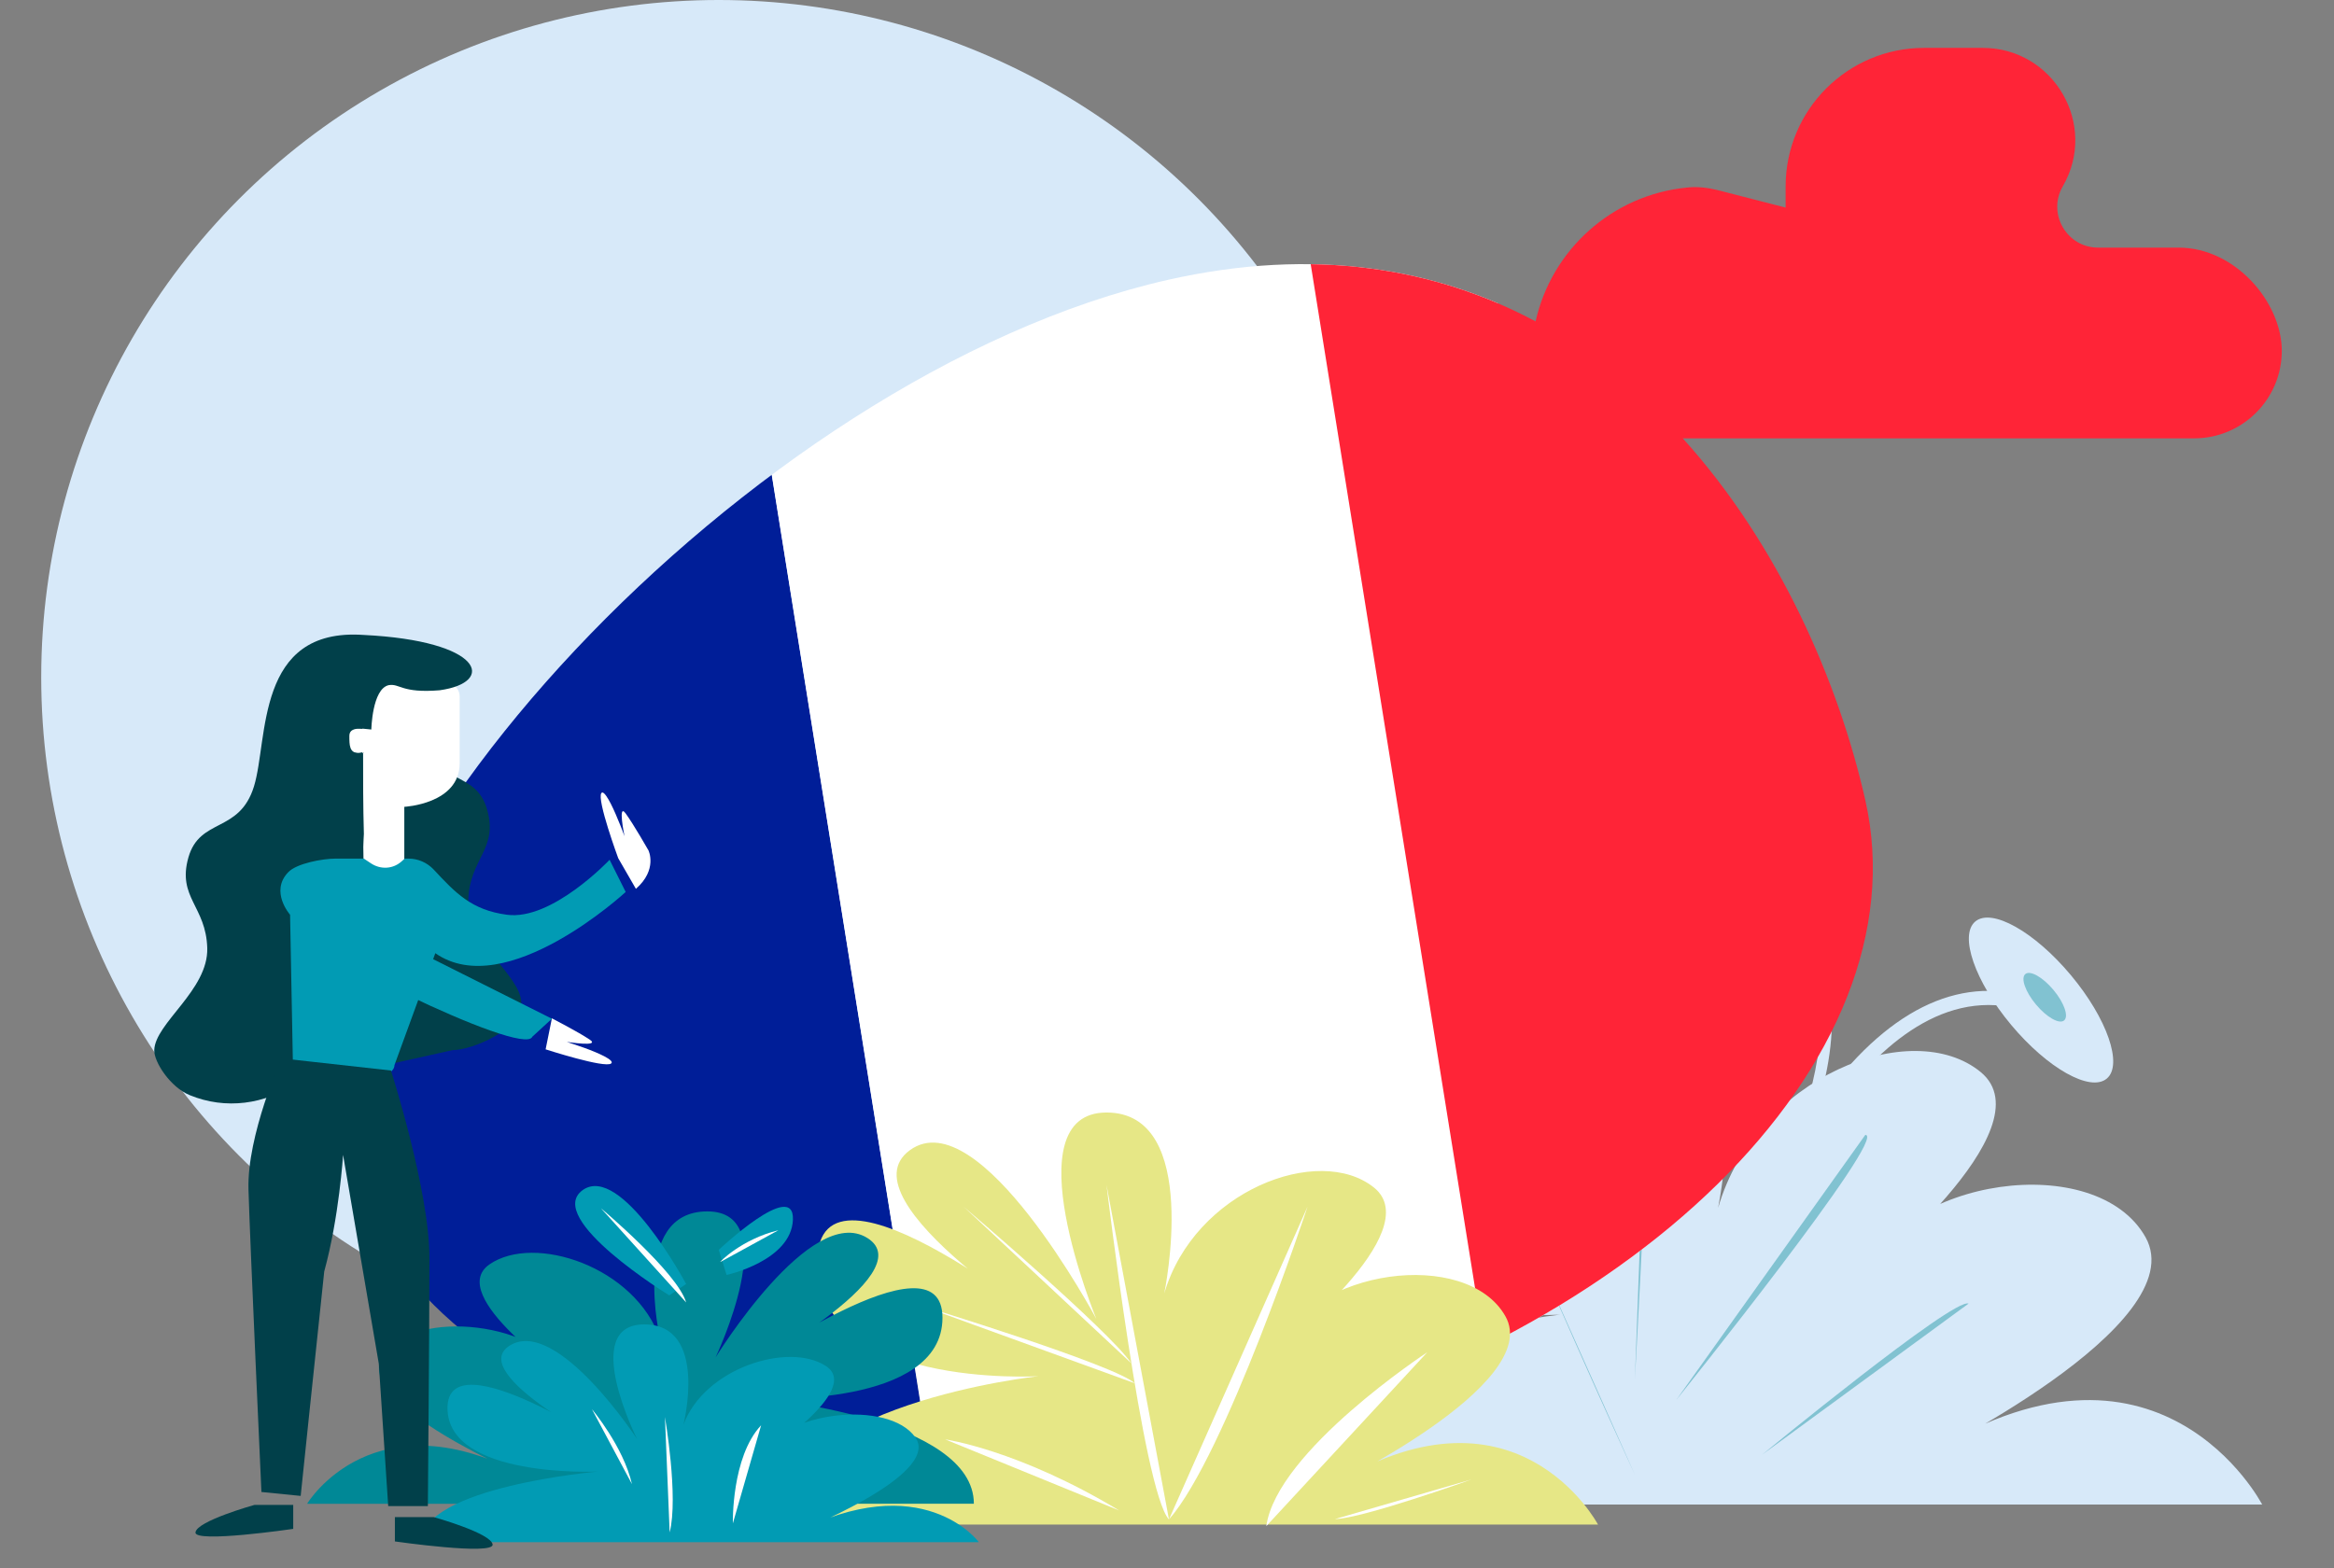
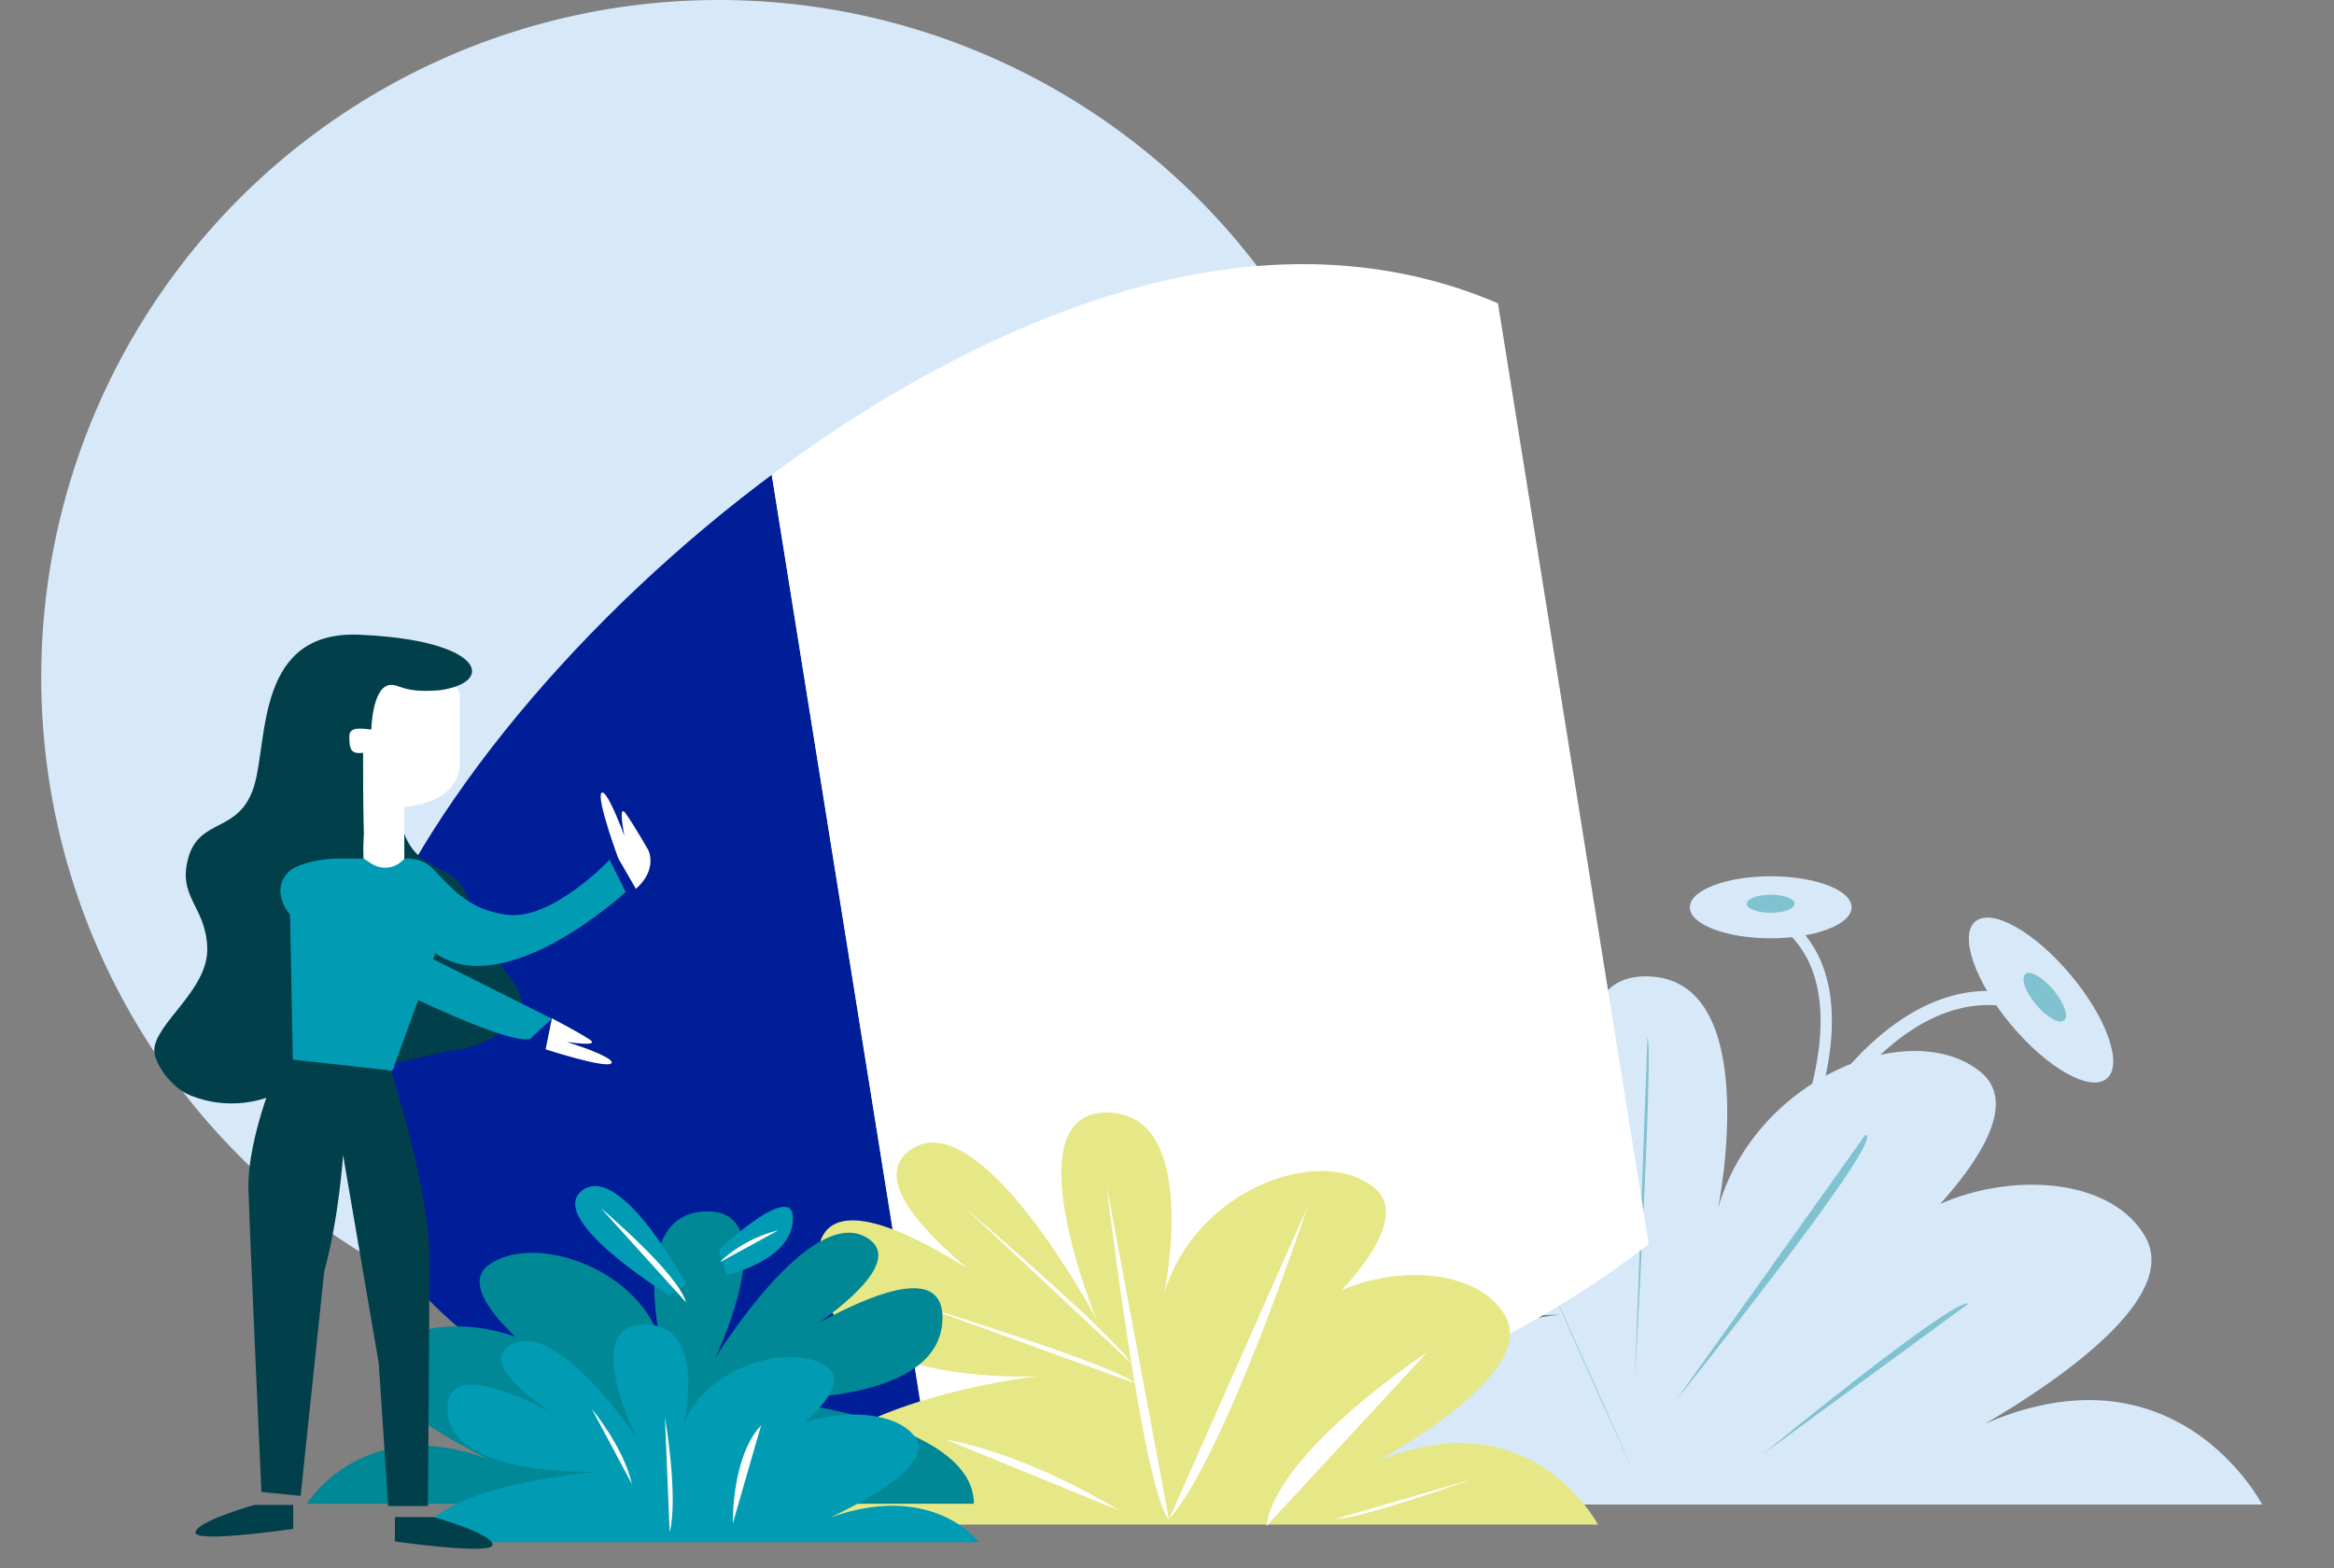
<svg xmlns="http://www.w3.org/2000/svg" id="Calque_1" version="1.1" viewBox="0 0 594.6 399.6">
  <rect x="0" y="0" width="594.6" height="399.6" fill="#808080" stroke="none" />
  <defs>
    <style>
      .st0 {
        fill: none;
      }

      .st1 {
        fill: #001e98;
      }

      .st2 {
        fill: #d7e9f9;
      }

      .st3 {
        fill: #fff;
      }

      .st4, .st5 {
        fill: #008896;
      }

      .st6 {
        fill: #ff2437;
      }

      .st7 {
        fill: #e6e786;
      }

      .st8 {
        fill: #01404a;
      }

      .st5 {
        isolation: isolate;
        opacity: .4;
      }

      .st9 {
        clip-path: url(#clippath);
      }

      .st10 {
        fill: #019bb4;
      }
    </style>
    <clipPath id="clippath">
      <path class="st0" d="M87.1,291.5c15,66.4,114,100.6,221.2,76.4s181.9-97.6,166.9-164c-6.8-30.1-22-65.1-46.5-92.2h130.3c12.3,0,22.3-10,22.3-22.3s-11.8-26.3-26.3-26.3h-20.5c-8,0-13-8.7-9-15.6,9.1-15.7-2.3-35.3-20.4-35.3h-14.9c-19.5,0-35.3,15.8-35.3,35.3v5.4l-17.5-4.5c-2.5-.6-5.1-.9-7.7-.6-19,1.9-34.4,15.8-38.5,34.1-25.3-13.5-56.3-19-93.6-10.6-107.1,24.2-225.5,153.9-210.5,220.2Z" />
    </clipPath>
  </defs>
  <g>
    <g>
      <path class="st2" d="M445.7,314.1c.2-.8,7.2-18.9,19.6-35.4,16.7-22.3,35.2-30.6,53.5-24l-1.2,3.4c-40.5-14.7-68.2,56.6-68.5,57.3l-3.4-1.3Z" />
      <ellipse class="st2" cx="520.1" cy="255.3" rx="9.9" ry="26.1" transform="translate(-42.8 392.6) rotate(-39.9)" />
      <ellipse class="st5" cx="521" cy="254.6" rx="2.9" ry="7.7" transform="translate(-42.1 393) rotate(-39.9)" />
    </g>
    <g>
      <path class="st2" d="M450.6,304.8c.3-.5,29.5-53.4.1-70.6l1.4-2.5c13.3,7.7,17.6,23.2,12.5,44.6-3.7,15.8-11.2,29.2-11.5,29.8l-2.5-1.3Z" />
      <ellipse class="st2" cx="451.1" cy="231.2" rx="20.6" ry="7.9" />
      <ellipse class="st5" cx="451.1" cy="230.3" rx="6.1" ry="2.3" />
    </g>
    <path class="st2" d="M576.3,383.4h-261.9c0-39.4,83.1-48.4,83.1-48.4,0,0-70.6,4.3-70.6-37.2s79.4,25,79.4,25c0,0-72.1-45.2-49.9-61.7s59.6,55,59.6,55c0,0-27.3-67.3,3.2-67.3s18.5,59,18.5,59c9.7-33.5,49.4-49,66.9-34.6,17.5,14.4-30.5,52.7-30.5,52.7,10.2-26,60-32.9,72.5-10.6,12.5,22.4-57.2,56.4-57.2,56.4,60.5-39.4,86.9,11.7,86.9,11.7h0Z" />
    <path class="st5" d="M416.5,375.8s-10.1-21.7-25.6-57.4" />
    <path class="st5" d="M448.9,370.7s48.9-40.2,52.6-38.5" />
    <path class="st5" d="M427,356.8s54.3-67.6,48.2-67.6" />
    <path class="st5" d="M416.5,351.5s4.8-84.8,3.2-87.1" />
  </g>
  <circle class="st2" cx="183.1" cy="172.6" r="172.6" />
  <g class="st9">
    <g>
      <rect class="st1" x="46.3" y="32.4" width="166.8" height="395.7" transform="translate(-34.8 23.5) rotate(-9.1)" />
      <rect class="st3" x="210.8" y="4.1" width="189.6" height="395.7" transform="translate(-28.1 51) rotate(-9.1)" />
-       <polygon class="st6" points="583.6 -43 323.6 3.1 386.3 393.8 646.3 347.7 583.6 -43" />
    </g>
  </g>
  <path class="st7" d="M407.1,388.5s-21.1-39.9-69.3-9.1c0,0,55.6-26.6,45.7-44-9.9-17.5-49.7-12-57.8,8.3,0,0,38.3-29.9,24.3-41.1s-45.7.8-53.4,27c0,0,9.6-46.1-14.7-46.1s-2.6,52.6-2.6,52.6c0,0-29.8-55.9-47.5-43s39.8,48.2,39.8,48.2c0,0-63.4-52.1-63.4-19.7s56.3,29.1,56.3,29.1c0,0-66.3,7.1-66.3,37.8h208.9Z" />
  <path class="st3" d="M281.9,302s9.3,78.1,15.9,85.2" />
  <path class="st3" d="M333.1,307.5s-20.9,63.3-35.3,79.7" />
  <path class="st3" d="M363.6,344.6s-38.3,25.1-41,44.3" />
  <path class="st3" d="M374.9,377s-27.9,10-34.8,10.1" />
  <path class="st3" d="M245.5,307.5s37.3,31.8,42.7,39.9" />
  <path class="st3" d="M234.6,332.7s49.4,15.1,54.5,19.8" />
  <path class="st3" d="M240.8,366.8s18.6,2.6,44.3,18.1" />
  <path class="st4" d="M78.3,383.1s17.1-28.2,56.4-6.5c0,0-45.3-18.8-37.2-31.2,8.1-12.3,40.5-8.5,47,5.9,0,0-31.2-21.2-19.8-29.1s37.2.6,43.5,19.1c0,0-7.8-32.6,12-32.6s2.1,37.2,2.1,37.2c0,0,24.3-39.5,38.7-30.4s-32.4,34.1-32.4,34.1c0,0,51.5-36.7,51.5-13.8s-45.9,20.6-45.9,20.6c0,0,53.9,5,53.9,26.8H78.3Z" />
  <path class="st10" d="M249.3,392.9s-14.3-19.2-47.1-2.1c0,0,37.8-14.8,31-24.5s-33.8-6.7-39.3,4.6c0,0,26-16.6,16.5-22.8s-31,.5-36.3,15c0,0,6.5-25.6-10-25.6s-1.8,29.2-1.8,29.2c0,0-20.3-31-32.3-23.9-12,7.2,27,26.8,27,26.8,0,0-43-28.8-43-10.8s38.3,16.2,38.3,16.2c0,0-45,3.9-45,18h142Z" />
  <path class="st10" d="M185.1,324.9s16.5-3.6,16.9-14.1-18.9,7.7-18.9,7.7" />
  <path class="st10" d="M174.8,327.2s-16.6-31-26.4-23.9c-9.8,7.2,22.1,26.8,22.1,26.8" />
  <path class="st3" d="M153.1,307.9s19.5,16.4,21.7,24" />
  <path class="st3" d="M183.5,321.6c-.3.1,5.4-5.8,14.8-8.1" />
  <path class="st3" d="M169.4,361.1s3.5,20.4,1.2,29.4" />
  <path class="st3" d="M186.7,388.2s-.4-16.9,7.2-25" />
  <path class="st3" d="M150.8,359.1s8,9.5,10.2,19.1" />
  <path class="st3" d="M50.6,283" />
  <g>
    <path class="st3" d="M47.3,383.6" />
    <path class="st8" d="M125.5,393.6c-.3-2.9-15-7-15-7h-9.9v6.2s25.1,3.6,24.9.8Z" />
-     <path class="st8" d="M82.8,180.4l-.9,76.9c0,9.6,8.7,16.7,14.1,14.6l19.3-4.3c5,0,17.8-5.3,17.5-12.2-.2-6.9-13.8-15.3-13.5-26s7.7-12.9,4.8-23.1c-2.9-10.2-13-6.1-16.7-18.1l-24.6-7.8Z" />
+     <path class="st8" d="M82.8,180.4l-.9,76.9c0,9.6,8.7,16.7,14.1,14.6l19.3-4.3c5,0,17.8-5.3,17.5-12.2-.2-6.9-13.8-15.3-13.5-26c-2.9-10.2-13-6.1-16.7-18.1l-24.6-7.8Z" />
    <path class="st3" d="M113.5,173.9c2,0,3.6,1.6,3.6,3.6v17c0,10.4-14.1,11.1-14.1,11.1v26.4h-10.1s-.6-22-.6-40.3c-.3.1-.7.2-1.1.2-2.4,0-4.4-2-4.4-4.4s3-2,5.5-1.8c0-7,.2-11.8.6-11.8h20.6Z" />
    <path class="st8" d="M112,175.9c-9.8.8-10.1-1.8-13-1.3-4.2,1-4.4,11.3-4.4,11.3l-2-.2c-2.5-.2-3.6.4-3.6,1.8,0,2.4,0,4.4,2.4,4.4s.7-.1,1.1-.2c0,6.5,0,13.9.2,20.8l-2.1,39.4c-.4,7.9-8,18.9-15.1,24-7.9,5.6-18.1,6.9-27.1,3.2-5-2-9.2-8.5-9.1-11.5.2-6.9,13.8-15.3,13.5-26s-7.7-12.9-4.8-23.1,13-6.1,16.7-18.1c3.7-12,.3-40.5,27.9-38.6,30.6,1.5,33.8,12.1,19.4,14.1Z" />
    <path class="st10" d="M73.4,222.3c2.1-2.3,8.9-3.5,12-3.5h7.3l1.8,1.2c2.4,1.6,5.5,1.5,7.7-.4l.9-.8h1c2.4,0,4.7,1,6.4,2.8,5.5,5.9,9.6,10.3,18.6,11.5,11.5,1.6,26.2-14,26.2-14l4.1,8.2s-30.5,28.2-48.5,15.6l-10.4,28.5c0,1.2-1.2,2.2-2.4,2.2h-24.5c-1.4,0,.8-2.2,1-3.6l-.7-36.9s-5.2-5.9-.5-10.8Z" />
    <path class="st3" d="M162,226.5c5.6-4.9,3.2-9.8,3.2-9.8,0,0-3.7-6.5-5.8-9.4s-.3,5.8-.3,5.8c0,0-.7-2-1.7-4.3-1.4-3.5-3.5-7.7-4.2-6.7-1.2,1.7,4.3,16.6,4.3,16.6" />
    <path class="st8" d="M109.4,320.8c0,17.3-.4,63-.4,63h-10.1l-2.4-36.3-9.1-53.2s-1,15.9-4.8,29.7c-2.1,19.7-6,57.2-6,57.2l-10-1s-2.9-63.3-3.3-77.1c-.4-13.8,8.4-33.4,8.4-33.4l27.9,3.1s9.9,30.8,9.8,48Z" />
    <path class="st8" d="M49.8,390.5c.3-2.9,15-7,15-7h9.9v6.1s-25.2,3.7-24.9.9Z" />
    <path class="st10" d="M140.6,259.6l-59.6-29.9-4.2-3.3s0,7.4-1.1,9.5c-2.2,4.2,57.7,33.7,59.9,28.3l5-4.6Z" />
    <path class="st3" d="M139,267.4s15.1,4.9,16.7,3.6c1-.8-3.3-2.7-6.9-4-2.4-.8-4.4-1.5-4.4-1.5,0,0,8.8,1.4,5.8-.6s-9.6-5.4-9.6-5.4" />
  </g>
</svg>